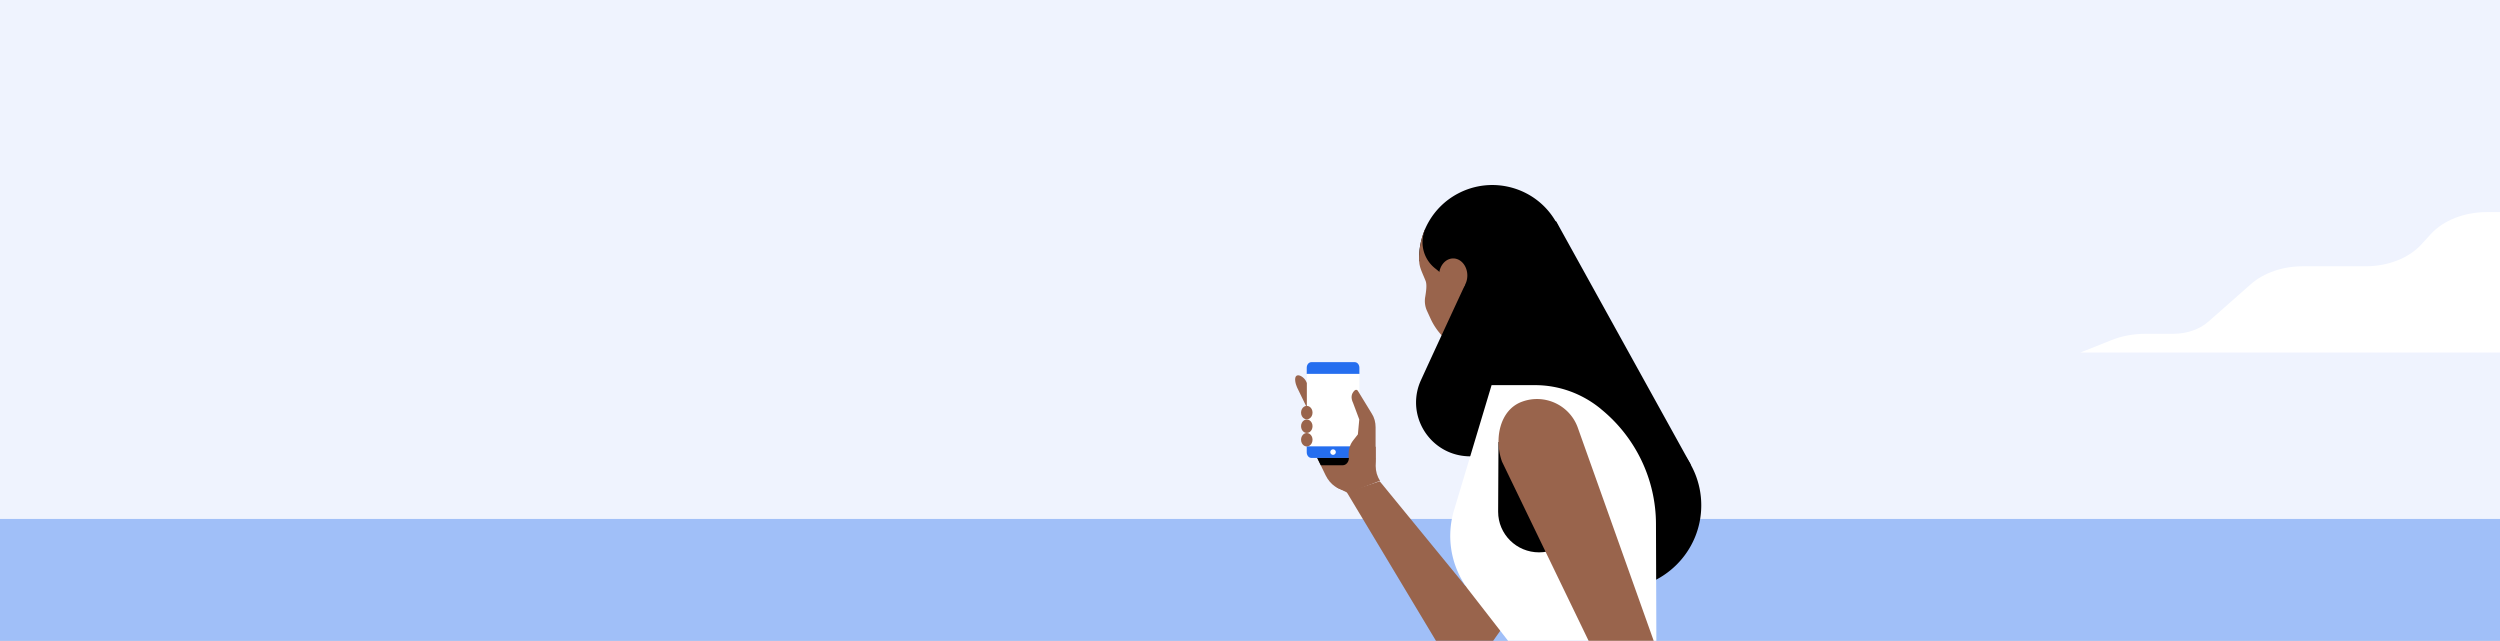
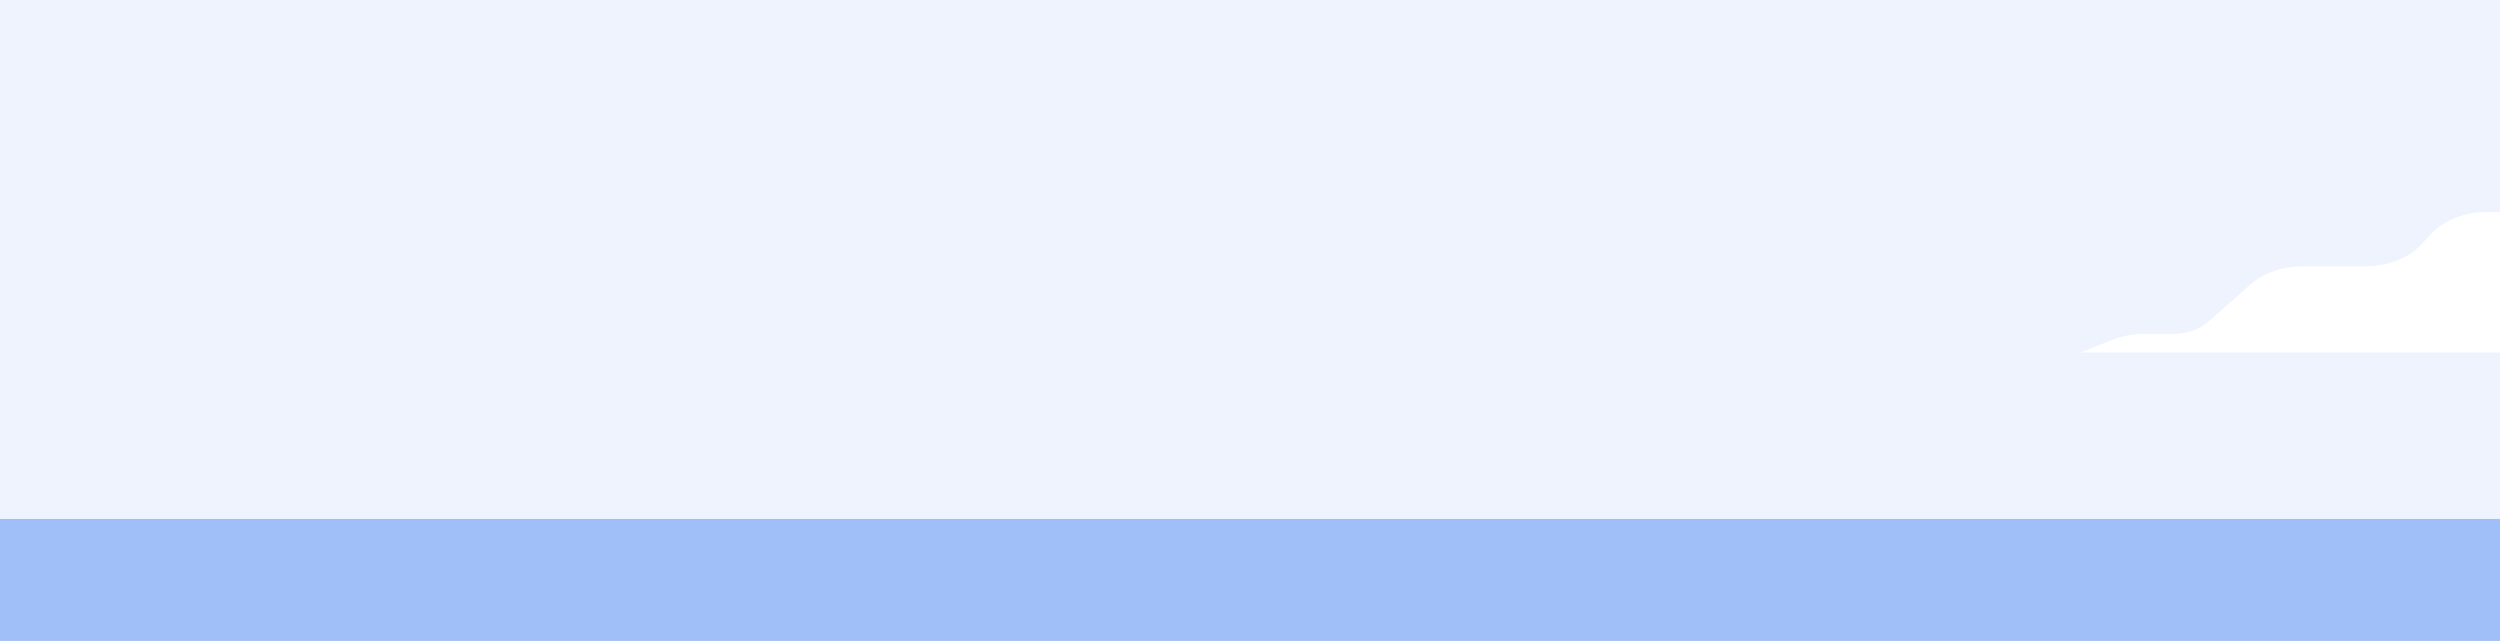
<svg xmlns="http://www.w3.org/2000/svg" width="554" height="142" fill="none">
  <rect width="100%" height="100%" fill="#333333" stroke="none" />
  <g clip-path="url(#a)">
    <path fill="#EFF3FE" d="M-158 0h885v142h-885z" />
    <path fill="#A0BFF8" d="M-158 115h863v29h-863z" />
    <path fill="#fff" d="M554.171 47h-3.079c-4.989 0-9.652 1.827-12.434 4.88l-2.078 2.28c-2.761 3.033-7.39 4.847-12.351 4.847h-13.936c-4.44 0-8.657 1.448-11.499 3.96l-9.435 8.324c-1.922 1.699-4.779 2.68-7.784 2.68h-6.186c-2.619 0-5.191.48-7.492 1.401L461 78.12h93.164V47z" />
    <g clip-path="url(#b)">
      <path fill="#000" d="M317.492 64.474v-.076c.127-.406.178-.837.178-1.294 0-.05.026-.101.026-.152a4.4 4.4 0 0 0-.484-2.206 4.17 4.17 0 0 0-1.198-1.827c-.433-.481-.942-.811-1.528-1.065a16.13 16.13 0 0 1 8.457-14.887c7.872-4.261 17.73-1.37 22.01 6.467s1.376 17.652-6.496 21.913c-7.591 4.109-17.017 1.573-21.525-5.605.254-.38.433-.812.56-1.268m40.809 66.12c-10.326 0-18.698-8.335-18.698-18.616 0-10.282 8.372-18.616 18.698-18.616s18.698 8.334 18.698 18.616-8.371 18.616-18.698 18.616" />
      <path fill="#99644C" d="m329.083 144.543 5.808-8.192-4.815-12.326-5.349 5.808-18.979-23.182-7.311 2.41 21.067 35.101c2.14 3.551 7.21 3.729 9.579.381m-41.65-58.688 2.394 4.946c.357.71 1.121.964 1.732.558.612-.406.816-1.319.459-2.054l-2.624-4.87c-.357-.71-1.477-1.573-2.089-1.167-.586.406-.204 1.877.128 2.587" />
      <path fill="#99644C" d="m295.406 105.739.815 2.282 2.573 1.268 7.031-2.764c-.637-.913-.968-2.08-.968-3.247v-4.337z" />
-       <path fill="#99644C" d="M298.743 108.732c3.363 0 6.114-3.247 6.114-7.254H291.89l1.86 3.83c1.019 2.105 2.93 3.424 4.993 3.424" />
      <path fill="#256EEF" d="M301.24 98.865v1.37c0 .685-.459 1.243-1.045 1.243h-9.578c-.586 0-1.045-.558-1.045-1.243v-1.37zm-11.668-16.003v-1.37c0-.685.459-1.243 1.045-1.243h9.578c.586 0 1.045.558 1.045 1.243v1.37z" />
      <path fill="#fff" d="M289.598 82.862h11.642V98.89h-11.642V82.86Z" />
      <path fill="#99644C" d="M288.502 95.239c.51.938 1.656.938 2.166 0 .254-.482.254-1.116 0-1.573-.51-.938-1.656-.938-2.166 0-.254.457-.254 1.09 0 1.573" />
      <path fill="#99644C" d="M288.502 98.231c.51.939 1.656.939 2.166 0 .254-.481.254-1.116 0-1.572-.51-.939-1.656-.939-2.166 0-.254.456-.254 1.09 0 1.572m10.394 6.24 5.935-2.993v-6.797c0-1.09-.28-2.156-.84-3.018l-3.083-5.047c-.153-.28-.484-.305-.713-.102-.815.761-.866 1.7-.357 2.765l1.376 3.678-.306 3.297-1.07 1.37c-.636.81-.993 1.876-.993 2.992v3.855zM288.502 92.22c.51.939 1.656.939 2.166 0 .254-.481.254-1.115 0-1.572-.51-.939-1.656-.939-2.166 0-.254.482-.254 1.116 0 1.573Z" />
-       <path fill="#000" d="M292.68 103.101h4.866c.764 0 1.375-.736 1.375-1.623h-7.031z" />
      <path fill="#fff" d="M295.406 100.793a.61.61 0 1 1-.002-1.22.61.61 0 0 1 .002 1.22" />
      <path fill="#99644C" d="M314.97 55.42c.204-.61.815-1.522.993-2.435q.306.266.688.456a4.6 4.6 0 0 0 2.14.685q.765.19 1.528 0a4.1 4.1 0 0 0 2.14-.685c.102-.076.204-.152.281-.228.433.178.917.279 1.401.304a3.1 3.1 0 0 0 1.528 0 4.1 4.1 0 0 0 2.14-.684c.382-.305.764-.584 1.172-.888l.28-.28c3.006 1.954 5.681 3.958 9.272 6.697a176 176 0 0 1 6.369 5.174c.688.583 1.401 1.04 2.191 1.318a18 18 0 0 1-3.541 6.645l-13.603 7.406a14.23 14.23 0 0 1-12.89-8.192l-.79-1.724a5.3 5.3 0 0 1-.433-3.247c.153-.964.433-2.587.076-3.5-1.171-2.917-1.961-3.855-.942-6.822" />
      <path fill="#99644C" d="M314.486 57.6a16.4 16.4 0 0 1 1.248-6.644l18.953 2.992a19 19 0 0 1 .968 3.5 20 20 0 0 1 0 3.044 16.5 16.5 0 0 1-.892 3.145 21 21 0 0 1-1.885 3.17 24 24 0 0 1-3.006 2.993 24 24 0 0 1-3.184 1.927 4.7 4.7 0 0 0-1.095.761c-2.446-.786-11.107-14.888-11.107-14.888" />
-       <path fill="#000" d="m358.887 91.485-.764.304q.42-.152.764-.304" />
      <path fill="#000" d="M313.798 89.203c0 6.264 5.069 11.92 11.998 11.92l38.772 2.46 10.139-.583-29.754-53.768-.127-.203-29.066 1.902a7.39 7.39 0 0 0 2.114 8.42l1.121.913 2.012.888 3.669 1.902s-6.802 14.634-9.808 21.229a11.8 11.8 0 0 0-1.07 4.92" />
      <path fill="#fff" d="M336.929 145.532h16.812l13.323.71-.101-30.156c-.026-9.84-4.484-19.148-12.126-25.387l-.204-.178c-4.127-3.348-9.222-5.174-14.469-5.174h-9.629l-8.33 27.747a19.75 19.75 0 0 0 2.904 17.221z" />
      <path fill="#000" d="m332.063 97.952-.076 15.446c0 4.971 4.05 9.004 9.068 9.004 4.993 0 9.018-4.033 9.018-9.004V97.952z" />
      <path fill="#99644C" d="M322.026 64.83c-1.73 0-3.133-1.692-3.133-3.78s1.403-3.78 3.133-3.78c1.731 0 3.134 1.693 3.134 3.78 0 2.088-1.403 3.78-3.134 3.78m10.827 37.485 20.888 43.217-16.863 23.765 4.967 6.975 22.494-23.41a10.14 10.14 0 0 0 2.267-10.449l-16.991-47.707c-1.809-4.946-7.311-7.507-12.279-5.707-5.018 1.776-6.292 8.345-4.483 13.316" />
    </g>
  </g>
  <defs>
    <clipPath id="a">
      <path fill="#fff" d="M0 0h554v142H0z" />
    </clipPath>
    <clipPath id="b">
-       <path fill="#fff" d="M412 41H252v160h160z" />
-     </clipPath>
+       </clipPath>
  </defs>
</svg>